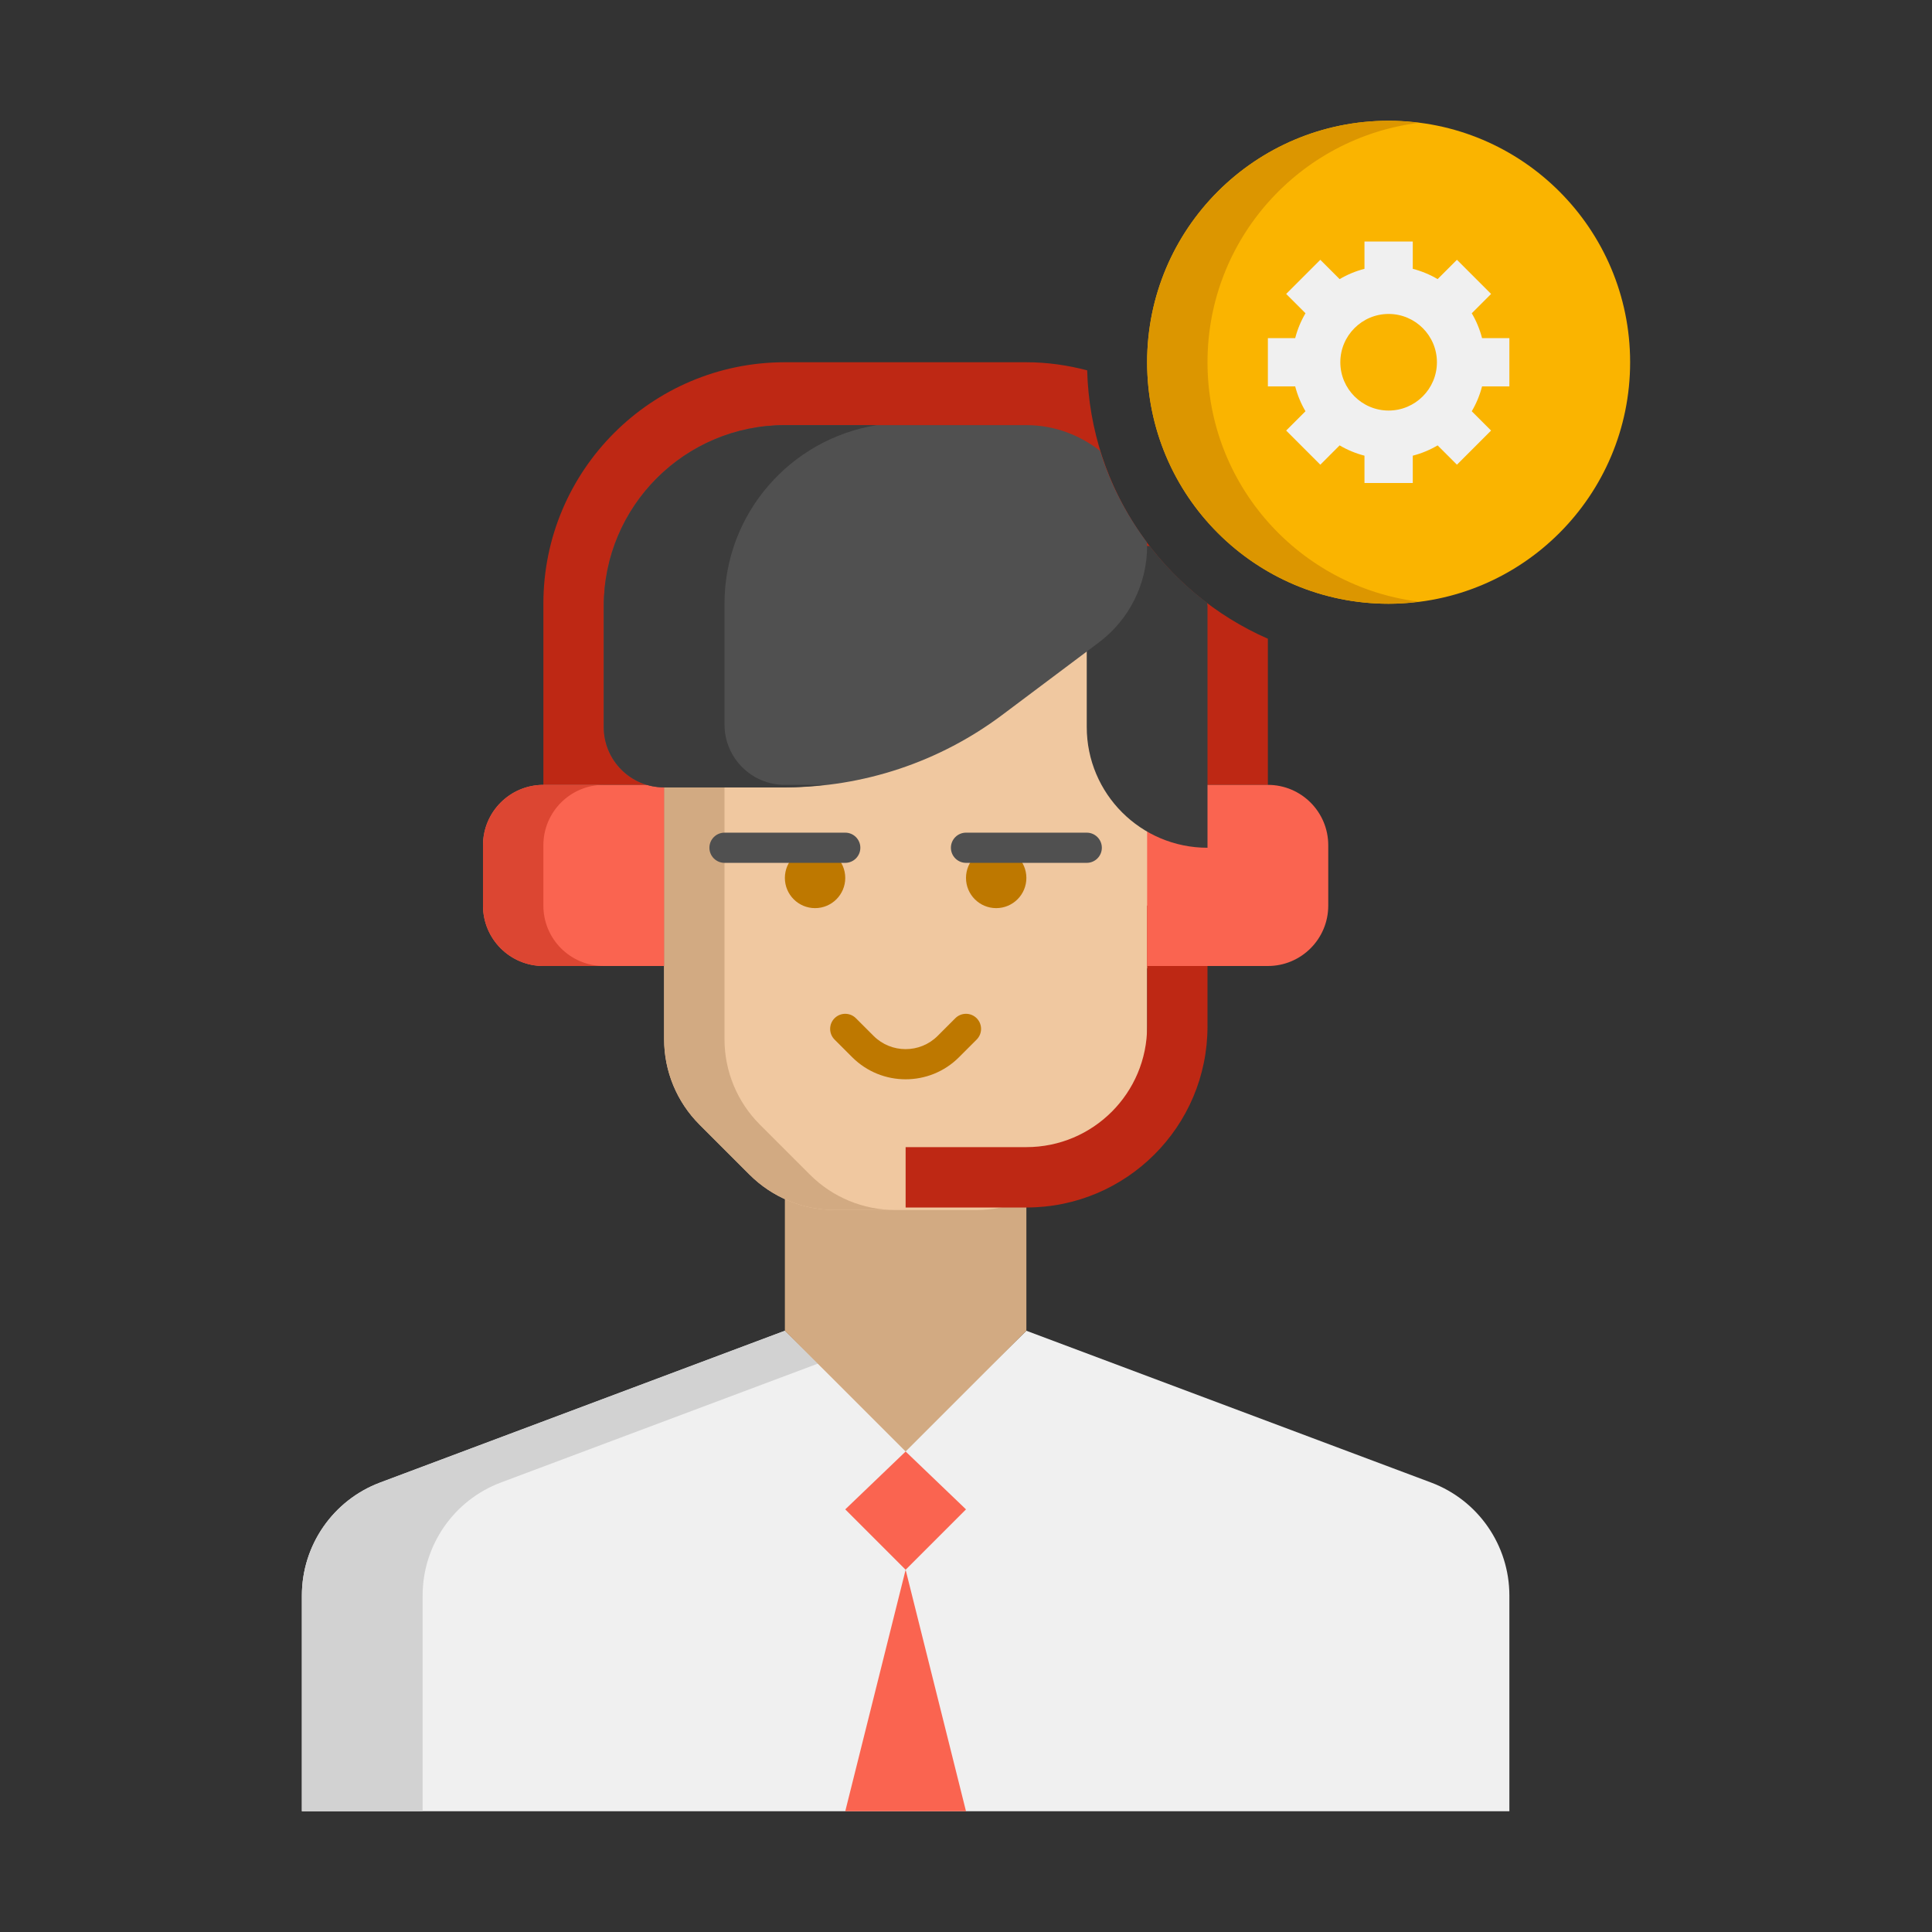
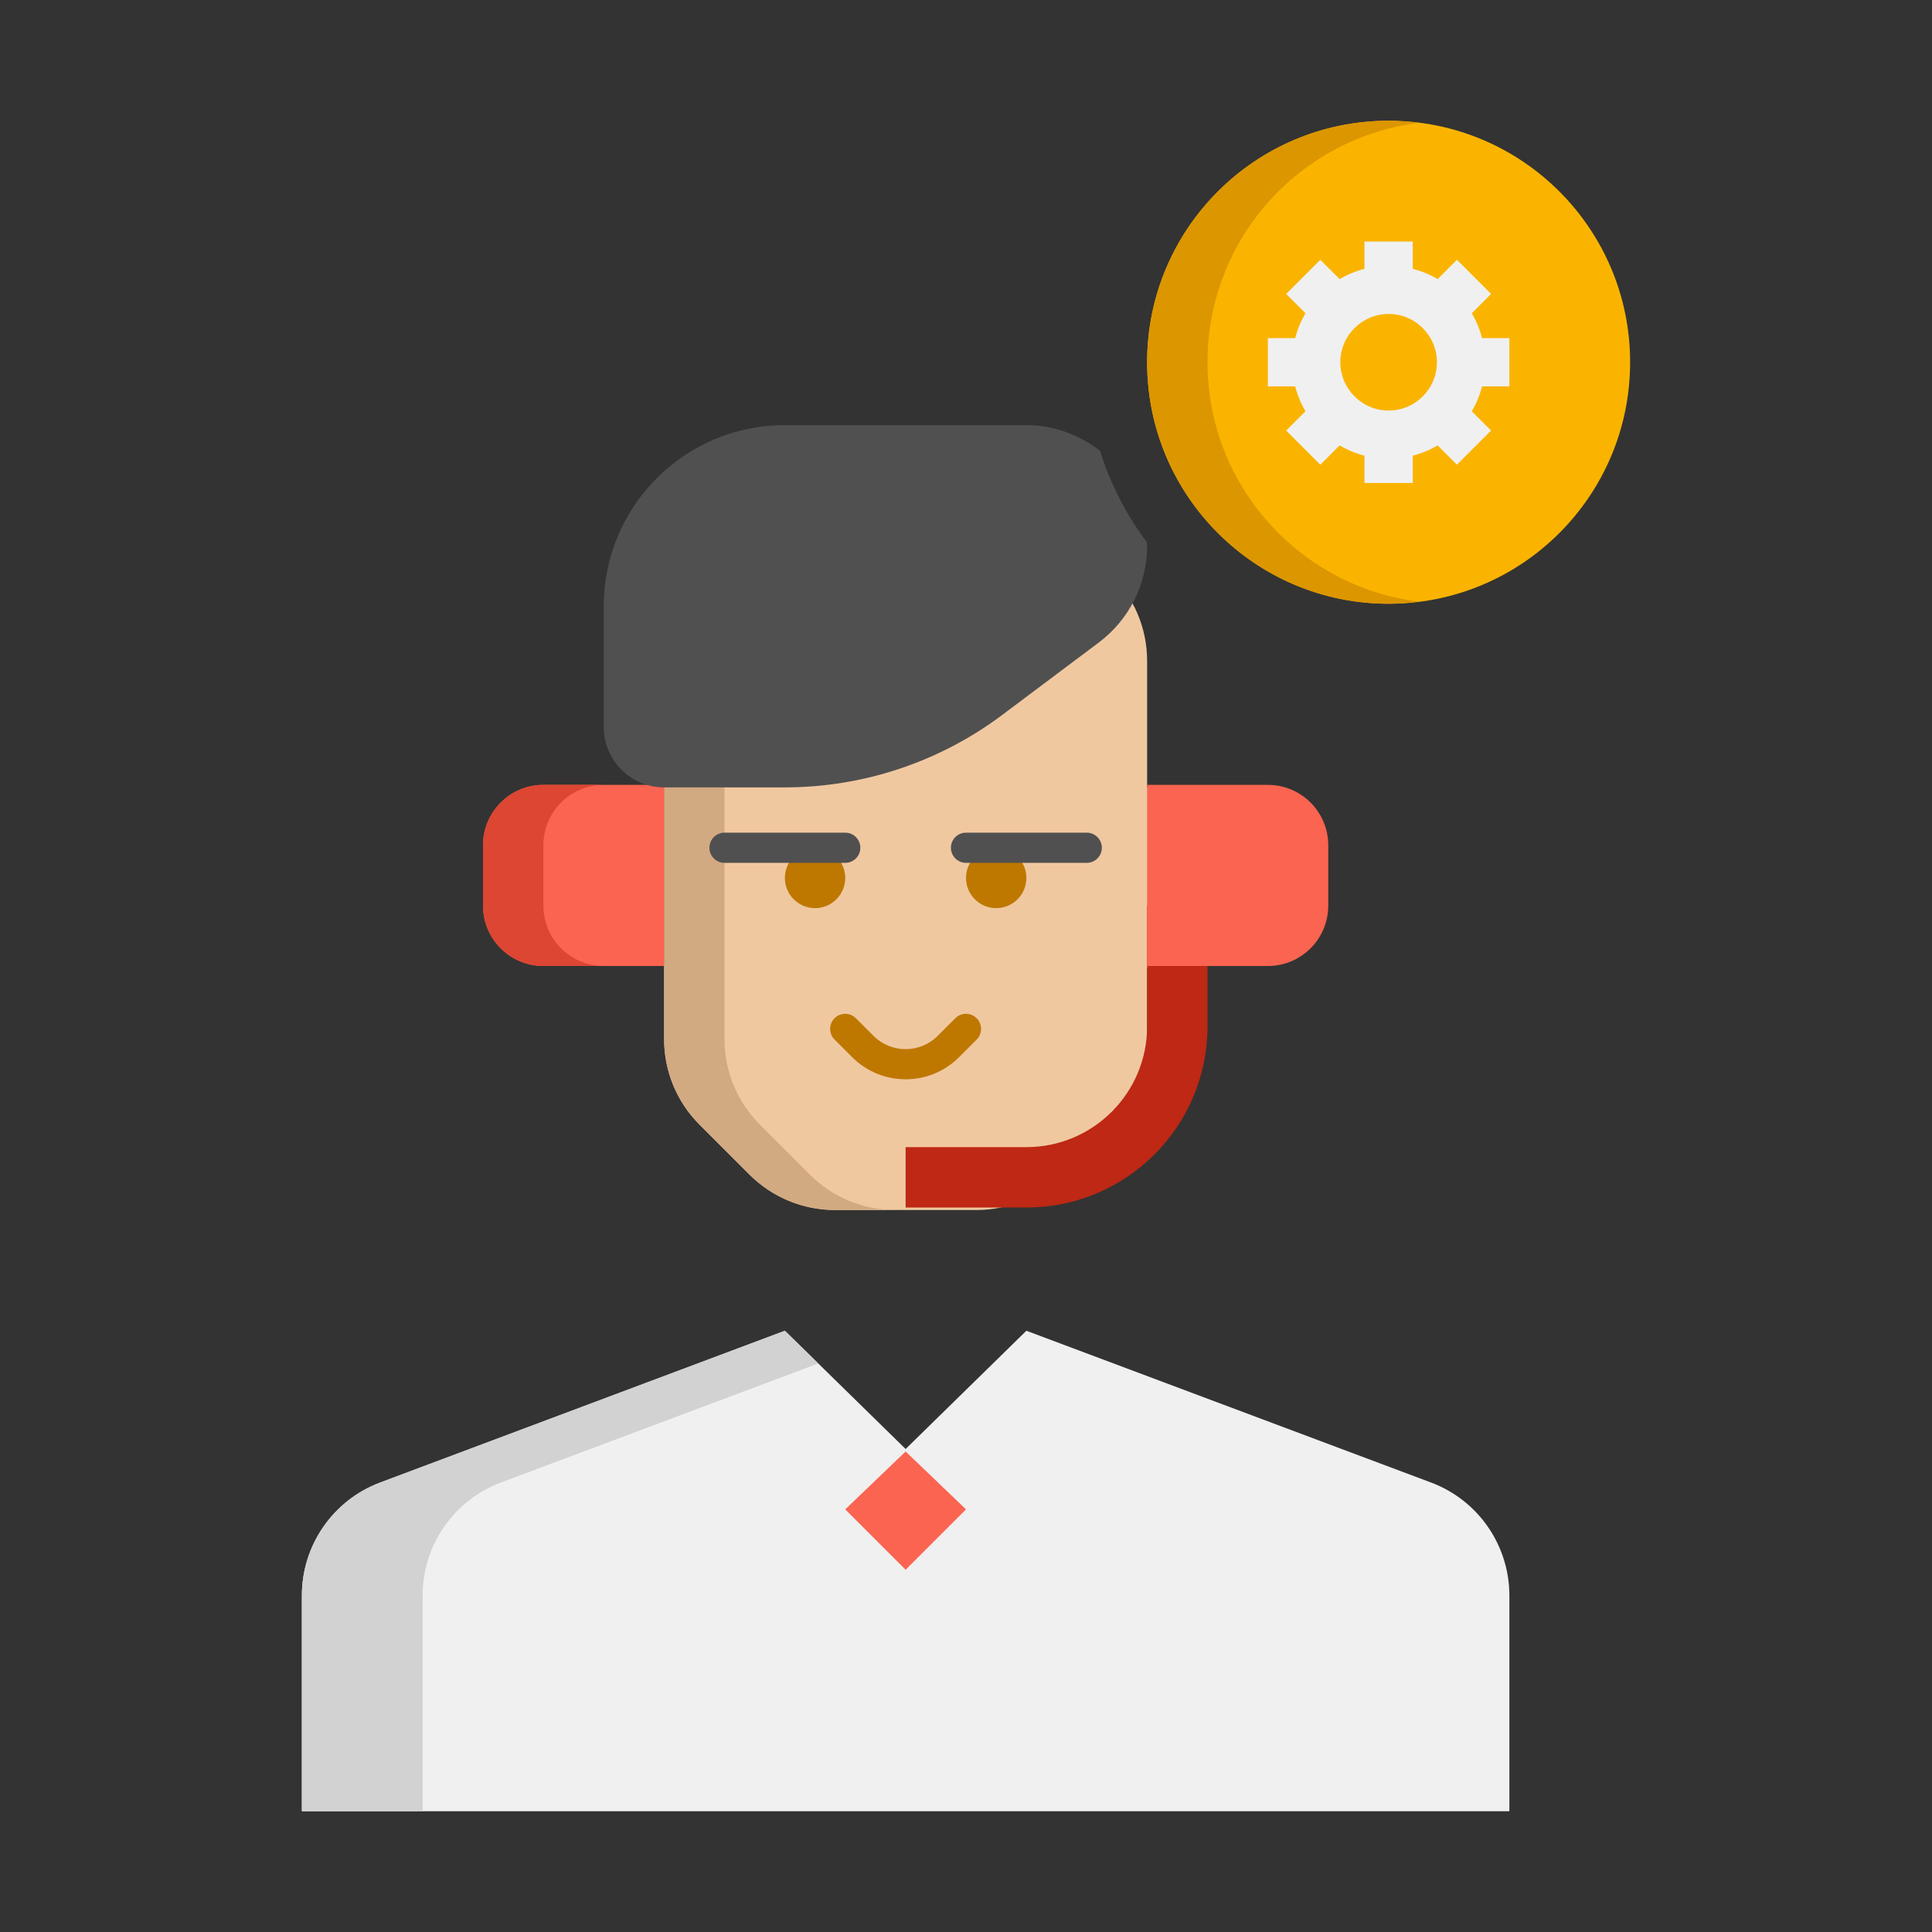
<svg xmlns="http://www.w3.org/2000/svg" height="512" viewBox="0 0 64 64" width="512">
  <rect x="0" y="0" width="64" height="64" fill="#333333" stroke="none" />
  <g id="Icons">
    <g>
      <g>
-         <path d="m36.014 12.268c-.645-.169-1.317-.268-2.014-.268h-8c-4.418 0-8 3.582-8 8v6h24v-3.172-1.669c-3.45-1.512-5.88-4.915-5.986-8.891z" fill="#be2814" />
-       </g>
+         </g>
      <g>
        <g>
          <path d="m50 60v-7.145c0-1.667-1.034-3.16-2.596-3.745l-13.404-5.027-4 3.917-4-3.917-13.405 5.027c-1.561.585-2.595 2.077-2.595 3.745v7.145z" fill="#f0f0f0" />
        </g>
      </g>
      <g>
        <g>
          <path d="m16.595 49.109 10.512-3.942-1.107-1.084-13.405 5.027c-1.561.585-2.595 2.077-2.595 3.745v7.145h4v-7.145c0-1.668 1.034-3.16 2.595-3.746z" fill="#d2d2d2" />
        </g>
      </g>
      <g>
        <g>
-           <path d="m34 44.083v-6h-8v6l4 4z" fill="#d2aa82" />
-         </g>
+           </g>
      </g>
      <g>
        <g>
          <path d="m22 34.426c0 1.061.421 2.078 1.172 2.828l1.657 1.657c.75.75 1.768 1.172 2.828 1.172h4.686c1.061 0 2.078-.421 2.829-1.172l1.657-1.657c.75-.75 1.172-1.768 1.172-2.828v-2.343l2.894-1.447c.677-.339 1.105-1.032 1.105-1.789v-.764c0-1.105-.895-2-2-2h-2v-4.187c0-2.234-1.829-4.034-4.063-4l-8 .125c-2.184.034-3.937 1.815-3.937 4z" fill="#f0c8a0" />
        </g>
      </g>
      <g>
        <g>
          <path d="m25.172 37.254c-.751-.75-1.172-1.767-1.172-2.828v-12.405c0-2.185 1.753-3.965 3.937-4l6.307-.099c-.103-.006-.202-.028-.307-.026l-8 .125c-2.184.034-3.937 1.815-3.937 4v12.405c0 1.061.421 2.078 1.172 2.828l1.657 1.657c.75.75 1.768 1.172 2.828 1.172h2c-1.061 0-2.078-.421-2.828-1.172z" fill="#d2aa82" />
        </g>
      </g>
      <g>
        <g>
          <path d="m30 35.753c-.64 0-1.28-.243-1.768-.73l-.586-.586c-.195-.195-.195-.512 0-.707s.512-.195.707 0l.586.586c.585.584 1.536.584 2.121 0l.586-.586c.195-.195.512-.195.707 0s.195.512 0 .707l-.586.586c-.487.487-1.127.73-1.767.73z" fill="#be7800" />
        </g>
      </g>
      <g>
        <g>
          <circle cx="27" cy="29.083" fill="#be7800" r="1" />
        </g>
      </g>
      <g>
        <g>
          <circle cx="33" cy="29.083" fill="#be7800" r="1" />
        </g>
      </g>
      <g>
        <g>
          <path d="m38 30v4c0 2.209-1.791 4-4 4h-4v2h4c3.314 0 6-2.686 6-6v-4z" fill="#be2814" />
        </g>
      </g>
      <g>
        <g>
          <path d="m18 32h4v-6h-4c-1.105 0-2 .895-2 2v2c0 1.105.895 2 2 2z" fill="#fa6450" />
        </g>
      </g>
      <g>
        <g>
          <path d="m18 30v-2c0-1.105.895-2 2-2h-2c-1.105 0-2 .895-2 2v2c0 1.105.895 2 2 2h2c-1.105 0-2-.895-2-2z" fill="#dc4632" />
        </g>
      </g>
      <g>
        <g>
          <path d="m42 32h-4v-6h4c1.105 0 2 .895 2 2v2c0 1.105-.895 2-2 2z" fill="#fa6450" />
        </g>
      </g>
      <circle cx="46" cy="12" fill="#fab400" r="8" />
      <path d="m40 12c0-4.079 3.055-7.438 7-7.931-.328-.041-.661-.069-1-.069-4.418 0-8 3.582-8 8s3.582 8 8 8c.339 0 .672-.028 1-.069-3.945-.493-7-3.852-7-7.931z" fill="#dc9600" />
      <g>
        <path d="m50 12.8v-1.6h-.905c-.076-.293-.191-.569-.341-.823l.64-.64-1.131-1.131-.64.64c-.254-.15-.53-.265-.823-.341v-.905h-1.6v.905c-.293.076-.569.191-.823.341l-.64-.64-1.131 1.131.64.64c-.15.254-.265.53-.341.823h-.905v1.6h.905c.076.293.191.569.341.823l-.64.64 1.131 1.131.64-.64c.254.15.53.265.823.341v.905h1.6v-.905c.293-.076.569-.191.823-.341l.64.64 1.131-1.131-.64-.64c.15-.254.265-.53.341-.823zm-4 .8c-.882 0-1.6-.718-1.6-1.6s.718-1.6 1.6-1.6 1.6.718 1.6 1.6-.718 1.6-1.6 1.6z" fill="#f0f0f0" />
      </g>
      <g>
        <g>
          <path d="m28 28.583h-4c-.276 0-.5-.224-.5-.5s.224-.5.5-.5h4c.276 0 .5.224.5.5s-.224.5-.5.5z" fill="#505050" />
        </g>
      </g>
      <g>
        <g>
          <path d="m36 28.583h-4c-.276 0-.5-.224-.5-.5s.224-.5.5-.5h4c.276 0 .5.224.5.5s-.224.5-.5.5z" fill="#505050" />
        </g>
      </g>
      <g>
        <path d="m30 48.083-2 1.917 2 2 2-2z" fill="#fa6450" />
      </g>
      <g>
-         <path d="m30 52-2 8h4z" fill="#fa6450" />
-       </g>
+         </g>
      <g>
-         <path d="m38.088 18.092c-.03-.001-.058-.009-.088-.009h-2v6c0 2.209 1.791 4 4 4v-8c0-.038-.009-.073-.011-.11-.715-.541-1.354-1.172-1.901-1.881z" fill="#3c3c3c" />
-       </g>
+         </g>
      <g>
        <path d="m36.441 14.935c-.677-.526-1.517-.852-2.441-.852h-8c-3.314 0-6 2.686-6 6v4c0 1.105.895 2 2 2h4c2.596 0 5.123-.842 7.2-2.4l3.2-2.4c1.007-.755 1.6-1.941 1.6-3.2 0-.043-.011-.082-.013-.125-.674-.905-1.207-1.92-1.546-3.023z" fill="#505050" />
      </g>
      <g>
        <g>
-           <path d="m26 26c-1.105 0-2-.896-2-2v-4c0-2.989 2.187-5.46 5.047-5.917h-3.047c-3.314 0-6 2.686-6 6v4c0 1.105.895 2 2 2h4c.446 0 .888-.034 1.328-.083z" fill="#3c3c3c" />
-         </g>
+           </g>
      </g>
    </g>
  </g>
</svg>